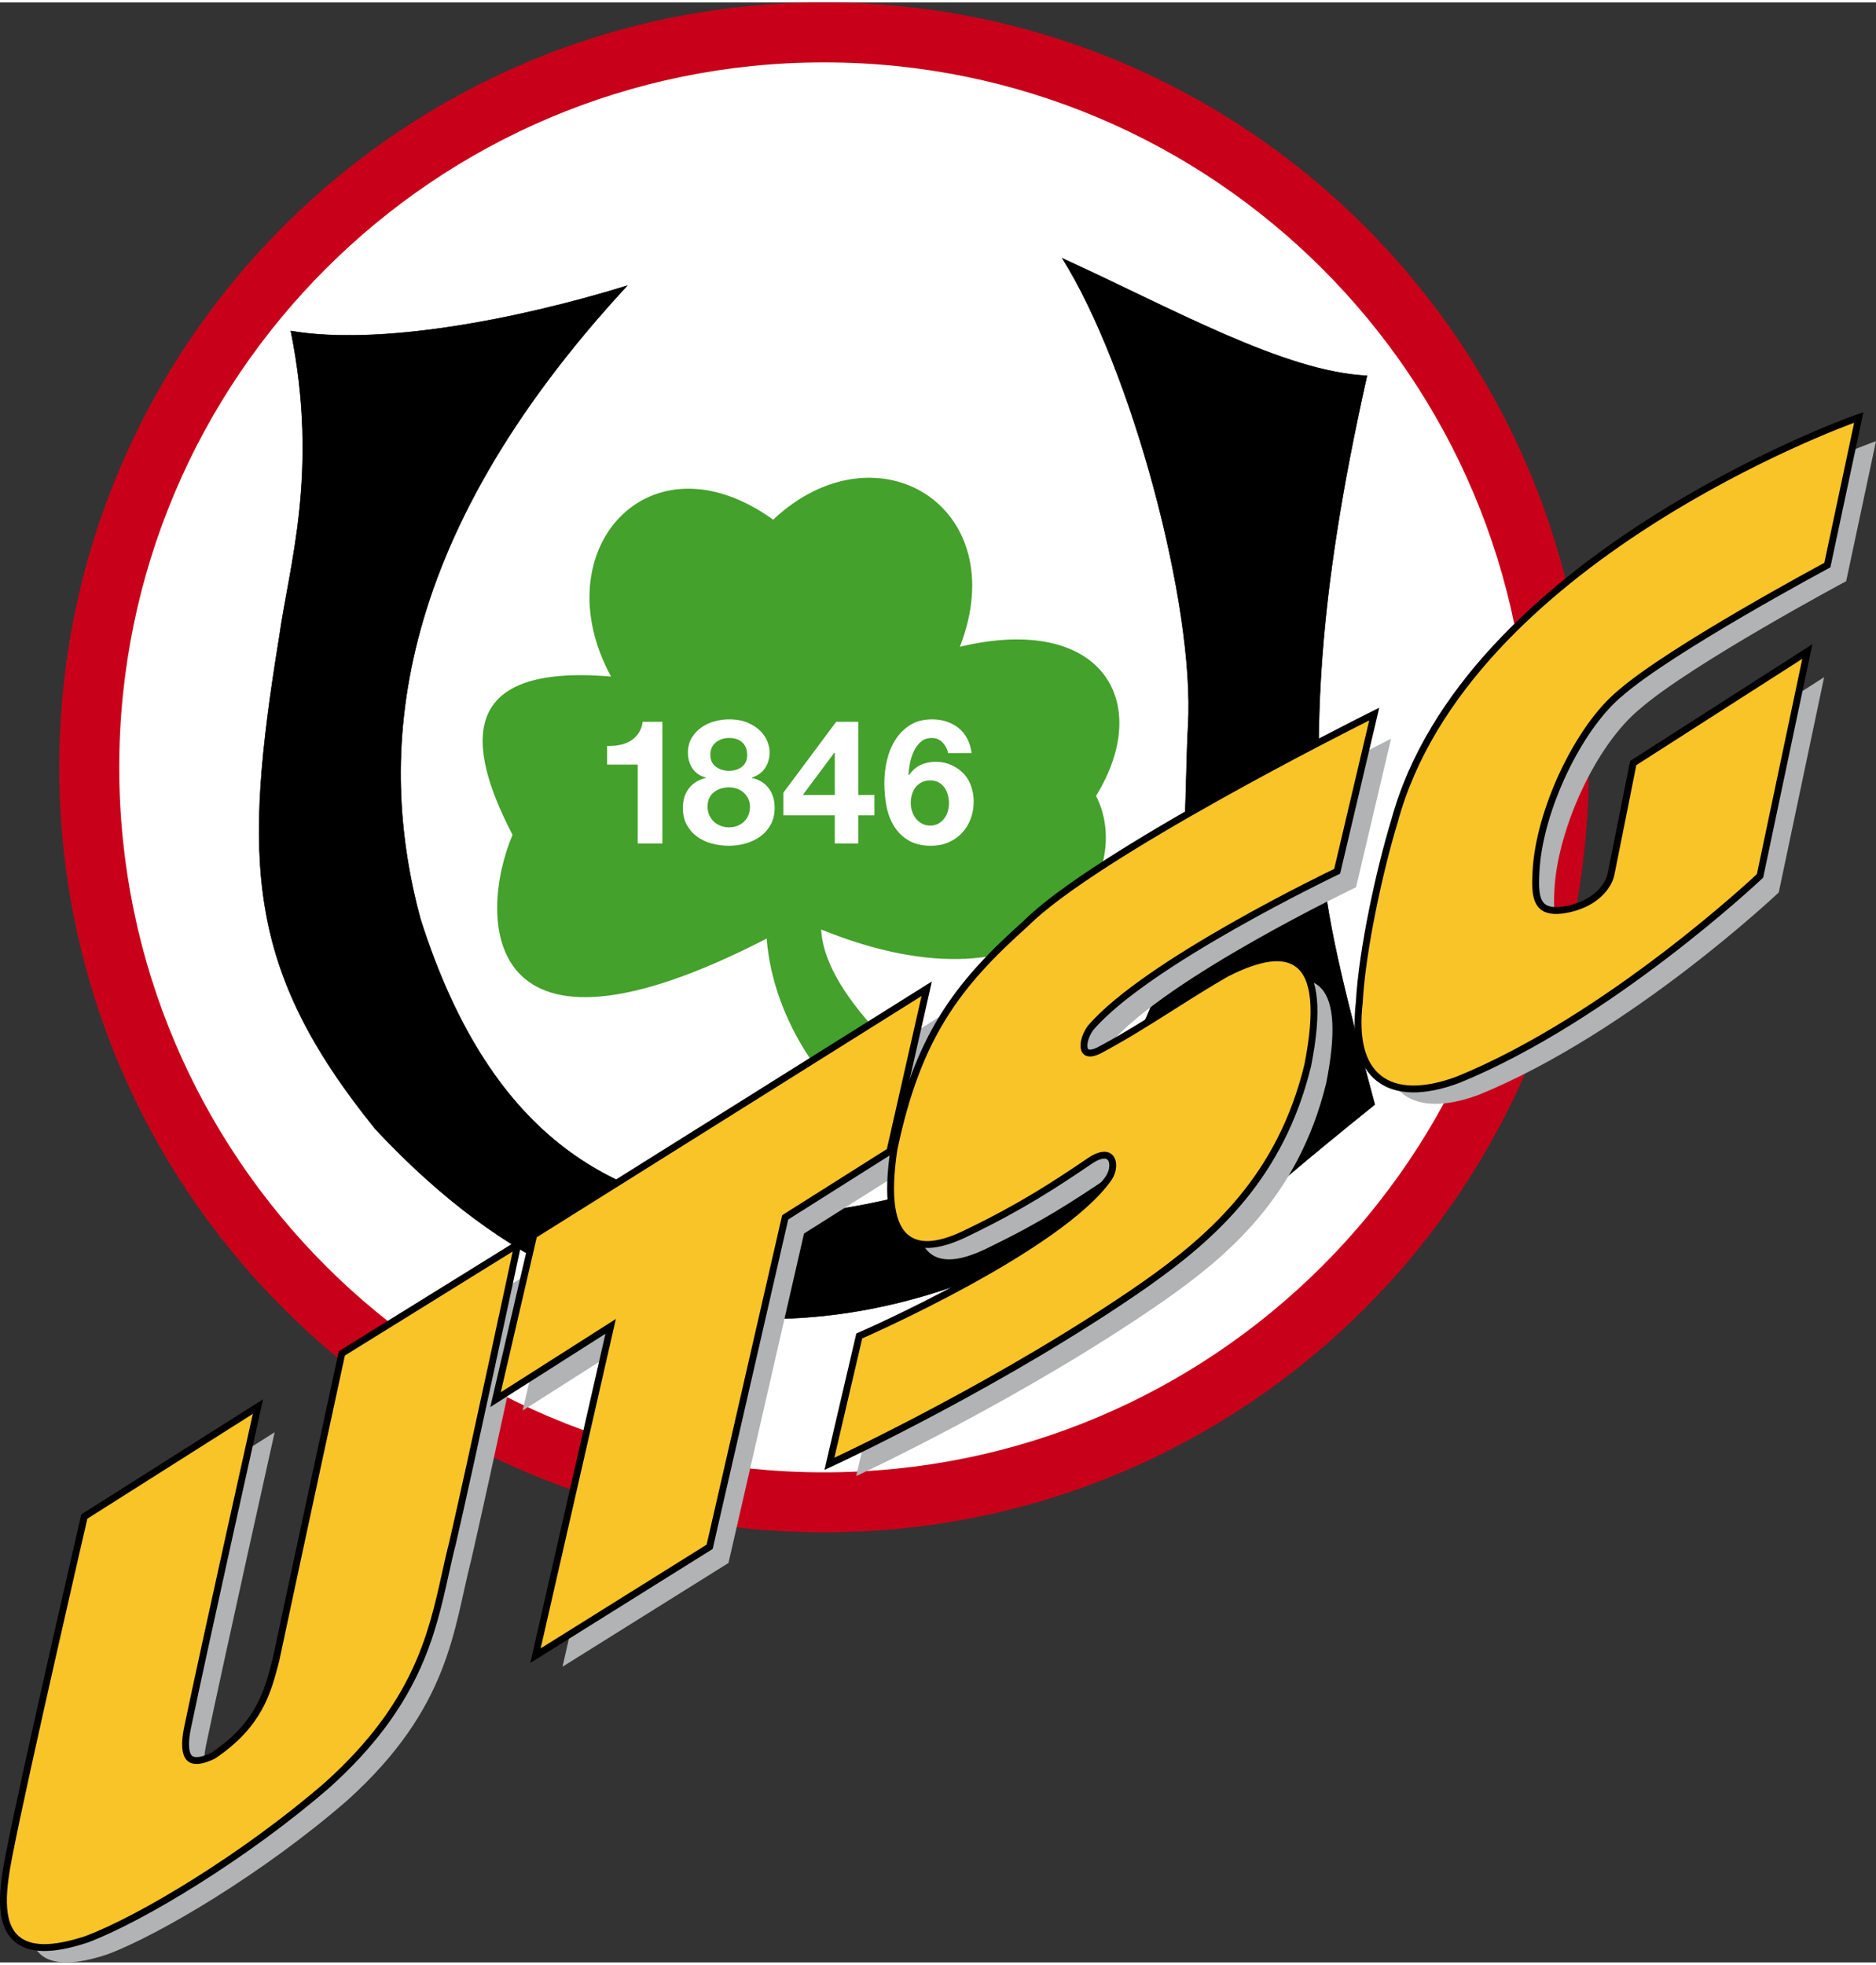
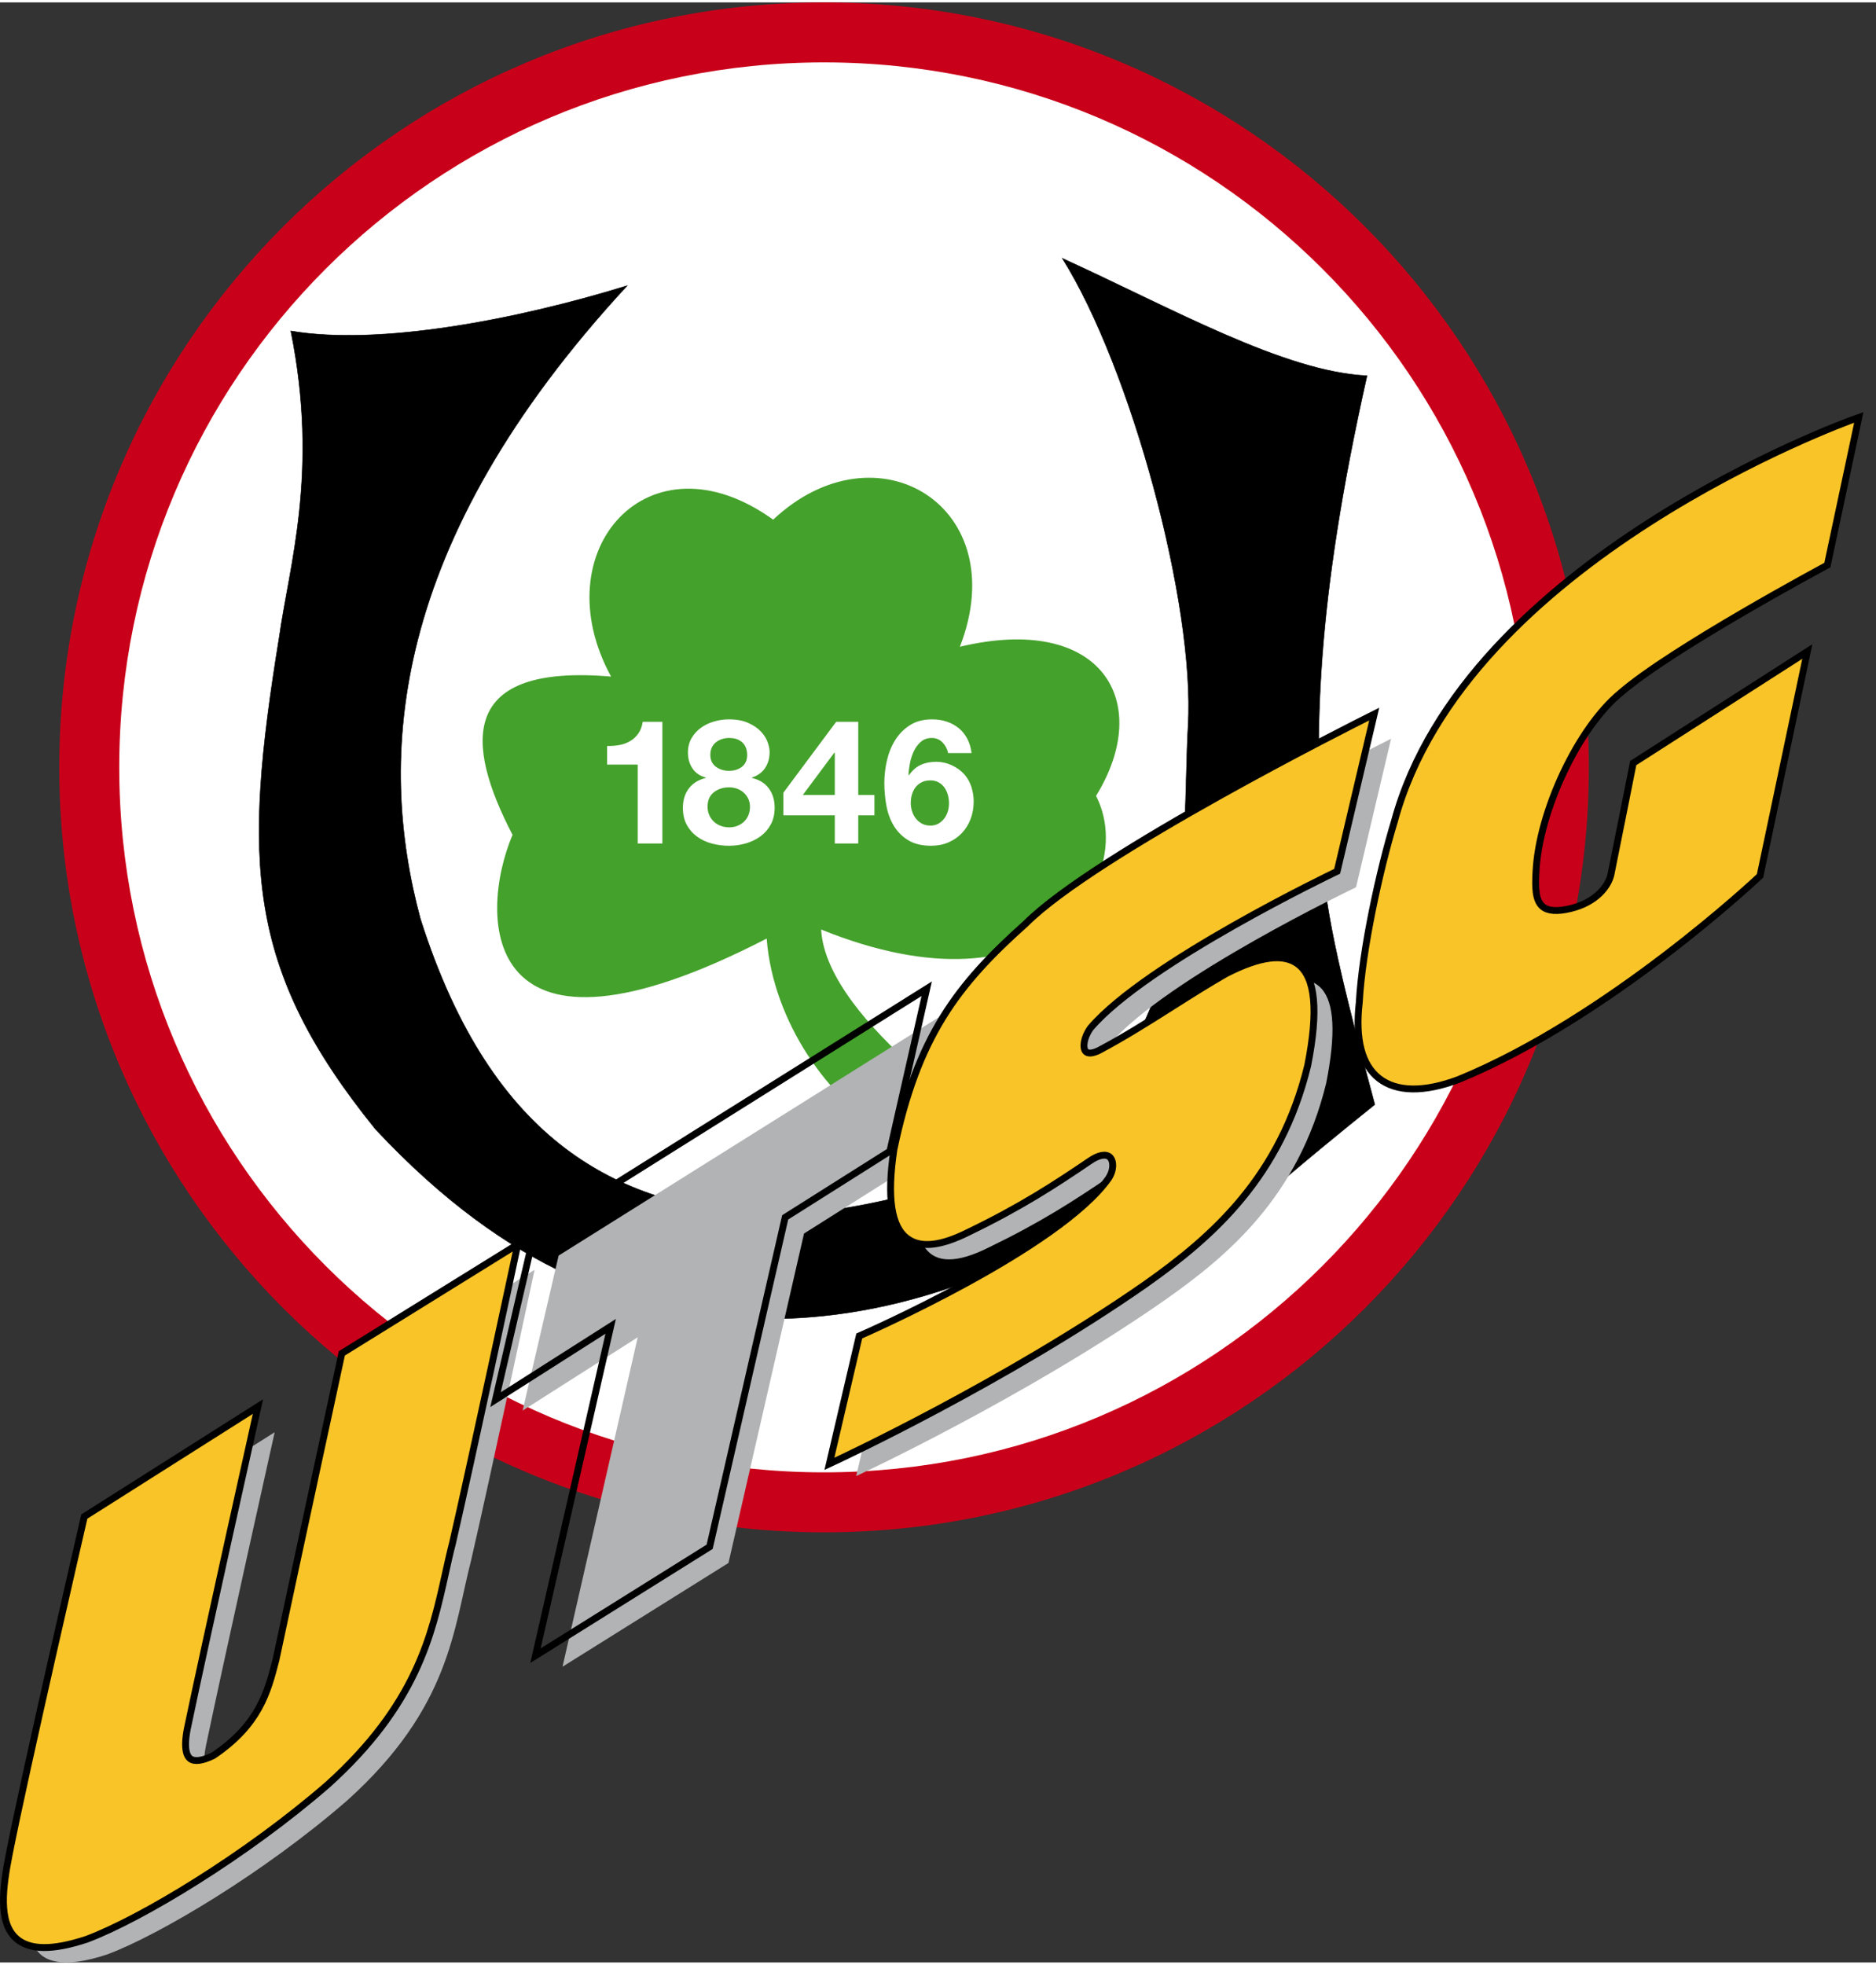
<svg xmlns="http://www.w3.org/2000/svg" enable-background="new 0 0 410.124 428.396" height="200" id="Ebene_1" version="1.1" viewBox="0 0 410.124 428.396" width="191" x="0px" xml:space="preserve" y="0px">
  <rect x="0" y="0" width="410.124" height="428.396" fill="#333333" stroke="none" />
  <g>
    <path d="M180.152,334.389c92.339,0,167.193-74.855,167.193-167.194S272.491,0,180.152,0   C87.812,0,12.958,74.855,12.958,167.194S87.812,334.389,180.152,334.389L180.152,334.389z" fill="#C90019" />
    <path d="M180.152,321.279c85.098,0,154.084-68.986,154.084-154.085c0-85.098-68.986-154.084-154.084-154.084   c-85.099,0-154.084,68.986-154.084,154.084C26.068,252.293,95.054,321.279,180.152,321.279L180.152,321.279z" fill="#FFFFFF" />
    <path d="M137.107,61.916c-24.095,7.427-54.142,13.181-73.53,9.893c6.235,30.898-0.425,51.591-2.552,67.039   c-7.937,48.898-7.369,72.284,21.062,107.434c29.679,31.748,56.259,39.311,78.152,41.102c24.076,1.971,57.826-4.535,91.842-30.613   c-1.417,11.48-2.126,20.551-3.118,30.473c14.882-16.584,37.842-35.291,51.59-46.348c-6.803-25.369-10.83-41.176-11.622-55.275   c-1.464-26.085-1.417-53.575,9.923-104.031c-18.143-0.851-42.662-14.741-66.614-25.654c15.022,23.953,29.047,75.62,27.496,102.189   c-1.481,25.355,2.976,73.841-38.269,94.109c-15.023,7.654-39.827,13.467-56.977,12.758c-28.629-2.693-56.692-14.74-72.566-64.631   C82.398,165.094,84.979,118.296,137.107,61.916L137.107,61.916z" />
    <path d="M137.107,61.916c-24.095,7.427-54.142,13.181-73.53,9.893   c6.235,30.898-0.425,51.591-2.552,67.039c-7.937,48.898-7.369,72.284,21.062,107.434c29.679,31.748,56.259,39.311,78.152,41.102   c24.076,1.971,57.826-4.535,91.842-30.613c-1.417,11.48-2.126,20.551-3.118,30.473c14.882-16.584,37.842-35.291,51.59-46.348   c-6.803-25.369-10.83-41.176-11.622-55.275c-1.464-26.085-1.417-53.575,9.923-104.031c-18.143-0.851-42.662-14.741-66.614-25.654   c15.022,23.953,29.047,75.62,27.496,102.189c-1.481,25.355,2.976,73.841-38.269,94.109c-15.023,7.654-39.827,13.467-56.977,12.758   c-28.629-2.693-56.692-14.74-72.566-64.631C82.398,165.094,84.979,118.296,137.107,61.916L137.107,61.916z" fill="none" stroke="#000000" stroke-width="0.1" />
    <path d="M169.025,113.052c-27.213-19.559-50.456,6.803-35.433,34.299c-33.165-2.834-32.032,14.457-21.543,34.583   c-7.654,18.142-7.087,54.992,55.559,22.677c1.417,18.426,13.89,35.434,25.796,41.954c1.983-4.252,4.818-10.205,5.953-14.174   c-8.788-7.936-19.276-19.275-19.844-29.763c49.606,20.126,69.165-11.622,60.096-29.197c12.756-20.693,1.133-39.968-29.765-32.598   C221.75,110.217,191.703,91.792,169.025,113.052L169.025,113.052z" fill="#44A12B" />
    <path d="M60.046,312.51l-36.17,22.904c0,0-12.866,55.645-16.356,73.531c-2.268,11.621-3.6,24.15,15.959,17.688   c11.339-4.252,34.16-17.764,52.441-33.654c22.563-20.316,23.216-37.551,27.071-52.461c4.167-18.086,13.872-63.504,13.872-63.504   l-36.691,22.74c0,0-9.581,44.279-14.343,66.729c-1.758,6.803-3.629,14.344-14.004,21.34c-5.839,2.867-8.277,0.6-6.804-6.775   C49.161,361.266,60.046,312.51,60.046,312.51L60.046,312.51z" fill="#B1B3B4" />
    <polygon fill="#B1B3B4" points="122.125,273.902 114.258,307.775 139.416,291.762 122.975,363.762 159.258,341.084 175.77,269.084    198.66,254.627 206.242,221.178 122.125,273.902  " />
    <path d="M304.108,160.942c0,0-59.244,29.622-74.552,44.929c-14.455,12.898-23.385,23.953-28.629,49.039   c-2.41,16.301,0.992,24.379,15.308,17.178c11.195-5.414,18.425-10.09,26.361-15.477c5.527-3.826,7.653,0.992,5.159,4.818   c-11.111,15.732-54.481,34.584-54.481,34.584l-6.095,26.078c0,0,36.708-17.008,67.606-38.551   c13.464-9.496,29.055-22.395,35.149-47.338c4.252-21.544-1.418-27.072-16.725-19.277c-8.929,5.104-18.142,11.68-27.78,16.781   c-4.96,2.496-5.526-2.324-2.834-6.008c12.473-14.6,53.858-34.3,53.858-34.3L304.108,160.942L304.108,160.942z" fill="#B1B3B4" />
-     <path d="M410.124,95.887c0,0-84.188,29.764-99.779,87.307c-3.544,11.622-7.087,28.772-7.653,39.401   c-2.126,18.426,8.646,20.664,20.692,16.129c33.165-13.578,65.48-44.192,65.48-44.192l9.921-47.055l-36.283,23.244   c0,0-3.288,16.555-4.818,24.095c-0.681,2.948-3.629,6.576-9.354,7.965c-8.901,2.183-8.788-3.713-8.504-8.815   c0.623-12.926,8.844-31.465,18.708-39.572c11.282-9.808,45.071-27.893,45.071-27.893L410.124,95.887L410.124,95.887z" fill="#B1B3B4" />
    <path d="M54.866,307.869l-36.17,22.904l-0.261,0.164l-0.069,0.301c-0.128,0.557-12.909,55.861-16.361,73.557   c-1.37,7.02-2.491,14.811,1.571,18.391c2.904,2.559,7.929,2.607,15.358,0.152c11.953-4.482,34.915-18.344,52.699-33.799   c19.389-17.461,22.751-32.646,25.718-46.045c0.514-2.318,1.015-4.584,1.587-6.797c4.125-17.904,13.782-63.08,13.879-63.533   l0.368-1.723l-1.496,0.928l-36.69,22.74l-0.271,0.166l-0.066,0.312c0,0-9.582,44.279-14.346,66.73   c-1.81,7.008-3.641,14.098-13.688,20.873c-2.338,1.141-4.114,1.393-5.047,0.676c-0.767-0.59-1.492-2.229-0.603-6.682   c4.089-19.543,14.912-68.033,15.021-68.52l0.394-1.764L54.866,307.869L54.866,307.869z" fill="#F9C428" />
    <path d="M54.866,307.869l-36.17,22.904l-0.261,0.164l-0.069,0.301   c-0.128,0.557-12.909,55.861-16.361,73.557c-1.37,7.02-2.491,14.811,1.571,18.391c2.904,2.559,7.929,2.607,15.358,0.152   c11.953-4.482,34.915-18.344,52.699-33.799c19.389-17.461,22.751-32.646,25.718-46.045c0.514-2.318,1.015-4.584,1.587-6.797   c4.125-17.904,13.782-63.08,13.879-63.533l0.368-1.723l-1.496,0.928l-36.69,22.74l-0.271,0.166l-0.066,0.312   c0,0-9.582,44.279-14.346,66.73c-1.81,7.008-3.641,14.098-13.688,20.873c-2.338,1.141-4.114,1.393-5.047,0.676   c-0.767-0.59-1.492-2.229-0.603-6.682c4.089-19.543,14.912-68.033,15.021-68.52l0.394-1.764L54.866,307.869L54.866,307.869z" fill="none" stroke="#000000" stroke-width="1.5" />
-     <path d="M116.616,269.725l-7.867,33.875l-0.415,1.789l1.549-0.986c7.872-5.012,15.744-10.023,23.617-15.035   c-5.345,23.406-10.69,46.812-16.035,70.221l-0.401,1.758l1.53-0.955l36.284-22.678l0.264-0.166l0.069-0.303   c5.48-23.898,10.962-47.799,16.443-71.699c7.543-4.764,15.085-9.527,22.628-14.291l0.263-0.166l0.068-0.303l7.583-33.449   l0.398-1.76l-1.528,0.959l-84.118,52.725l-0.263,0.164L116.616,269.725L116.616,269.725z" fill="#F9C428" />
    <path d="M116.616,269.725l-7.867,33.875l-0.415,1.789l1.549-0.986   c7.872-5.012,15.744-10.023,23.617-15.035c-5.345,23.406-10.69,46.812-16.035,70.221l-0.401,1.758l1.53-0.955l36.284-22.678   l0.264-0.166l0.069-0.303c5.48-23.898,10.962-47.799,16.443-71.699c7.543-4.764,15.085-9.527,22.628-14.291l0.263-0.166   l0.068-0.303l7.583-33.449l0.398-1.76l-1.528,0.959l-84.118,52.725l-0.263,0.164L116.616,269.725L116.616,269.725z" fill="none" stroke="#000000" stroke-width="1.5" />
    <path d="M298.995,156.264c-2.424,1.211-59.528,29.851-74.746,45.069c-15.075,13.448-23.687,24.795-28.834,49.417   c-1.559,10.535-0.584,16.885,2.972,19.455c2.904,2.098,7.289,1.623,13.406-1.453c11.47-5.547,18.764-10.314,26.447-15.527   c1.919-1.33,3.562-1.633,4.402-0.816c0.815,0.793,0.929,2.73-0.294,4.605c-10.848,15.357-53.72,34.115-54.151,34.303l-0.347,0.15   l-0.085,0.367l-6.095,26.08l-0.35,1.498l1.396-0.648c0.367-0.17,37.122-17.281,67.72-38.615   c14.922-10.523,29.541-23.594,35.448-47.775c2.38-12.051,1.687-19.289-2.113-22.161c-3.162-2.391-8.291-1.724-15.68,2.038   c-3.851,2.2-7.635,4.595-11.641,7.132c-5.233,3.314-10.645,6.74-16.149,9.654c-1.404,0.707-2.491,0.793-2.969,0.23   c-0.69-0.814-0.416-3.072,1.091-5.135c12.192-14.266,53.162-33.868,53.575-34.064l0.325-0.154l0.082-0.351l7.654-32.456l0.367-1.56   L298.995,156.264L298.995,156.264z" fill="#F9C428" />
    <path d="M298.995,156.264c-2.424,1.211-59.528,29.851-74.746,45.069   c-15.075,13.448-23.687,24.795-28.834,49.417c-1.559,10.535-0.584,16.885,2.972,19.455c2.904,2.098,7.289,1.623,13.406-1.453   c11.47-5.547,18.764-10.314,26.447-15.527c1.919-1.33,3.562-1.633,4.402-0.816c0.815,0.793,0.929,2.73-0.294,4.605   c-10.848,15.357-53.72,34.115-54.151,34.303l-0.347,0.15l-0.085,0.367l-6.095,26.08l-0.35,1.498l1.396-0.648   c0.367-0.17,37.122-17.281,67.72-38.615c14.922-10.523,29.541-23.594,35.448-47.775c2.38-12.051,1.687-19.289-2.113-22.161   c-3.162-2.391-8.291-1.724-15.68,2.038c-3.851,2.2-7.635,4.595-11.641,7.132c-5.233,3.314-10.645,6.74-16.149,9.654   c-1.404,0.707-2.491,0.793-2.969,0.23c-0.69-0.814-0.416-3.072,1.091-5.135c12.192-14.266,53.162-33.868,53.575-34.064l0.325-0.154   l0.082-0.351l7.654-32.456l0.367-1.56L298.995,156.264L298.995,156.264z" fill="none" stroke="#000000" stroke-width="1.5" />
    <path d="M405.096,91.172c-0.846,0.299-84.739,30.557-100.254,87.818c-3.269,10.72-7.074,28.243-7.679,39.559   c-0.93,8.053,0.521,13.662,4.313,16.625c3.842,2.998,9.855,3.084,17.394,0.246c32.934-13.484,65.408-44.042,65.731-44.351   l0.171-0.16l0.048-0.229l9.921-47.056l0.37-1.752l-1.508,0.966l-36.284,23.244l-0.27,0.173l-0.062,0.313   c0,0-3.288,16.552-4.818,24.091c-0.59,2.556-3.252,6.041-8.796,7.386c-2.881,0.707-4.938,0.568-6.117-0.41   c-1.665-1.382-1.641-4.4-1.462-7.635c0.641-13.251,9.254-31.488,18.437-39.034c11.105-9.655,44.611-27.631,44.948-27.811   l0.308-0.165l0.073-0.34l6.519-30.615l0.279-1.309L405.096,91.172L405.096,91.172z" fill="#F9C428" />
    <path d="M405.096,91.172c-0.846,0.299-84.739,30.557-100.254,87.818   c-3.269,10.72-7.074,28.243-7.679,39.559c-0.93,8.053,0.521,13.662,4.313,16.625c3.842,2.998,9.855,3.084,17.394,0.246   c32.934-13.484,65.408-44.042,65.731-44.351l0.171-0.16l0.048-0.229l9.921-47.056l0.37-1.752l-1.508,0.966l-36.284,23.244   l-0.27,0.173l-0.062,0.313c0,0-3.288,16.552-4.818,24.091c-0.59,2.556-3.252,6.041-8.796,7.386   c-2.881,0.707-4.938,0.568-6.117-0.41c-1.665-1.382-1.641-4.4-1.462-7.635c0.641-13.251,9.254-31.488,18.437-39.034   c11.105-9.655,44.611-27.631,44.948-27.811l0.308-0.165l0.073-0.34l6.519-30.615l0.279-1.309L405.096,91.172L405.096,91.172z" fill="none" stroke="#000000" stroke-width="1.5" />
    <path d="M139.408,183.834v-17.252h-6.688v-4.066c0.938,0.026,1.843-0.044,2.717-0.209   c0.874-0.164,1.659-0.456,2.356-0.874c0.696-0.418,1.285-0.969,1.767-1.653s0.798-1.532,0.95-2.546h4.294v26.6H139.408   L139.408,183.834z M156.508,167.057c0.811,0.596,1.76,0.893,2.85,0.893c1.141,0,2.091-0.297,2.851-0.893   c0.76-0.595,1.14-1.463,1.14-2.603c0-0.354-0.051-0.741-0.151-1.159c-0.103-0.418-0.299-0.817-0.59-1.197   c-0.292-0.38-0.696-0.696-1.216-0.95c-0.52-0.253-1.196-0.38-2.033-0.38c-0.531,0-1.045,0.083-1.538,0.247   c-0.494,0.165-0.932,0.399-1.312,0.703c-0.38,0.304-0.678,0.684-0.893,1.14c-0.217,0.456-0.323,0.988-0.323,1.596   C155.292,165.594,155.697,166.462,156.508,167.057L156.508,167.057z M151.188,160.806c0.532-0.912,1.223-1.672,2.071-2.28   c0.848-0.608,1.805-1.064,2.869-1.368c1.063-0.304,2.14-0.456,3.229-0.456c1.646,0,3.04,0.254,4.181,0.76   c1.14,0.507,2.058,1.121,2.755,1.843c0.696,0.722,1.197,1.495,1.501,2.318c0.304,0.824,0.456,1.565,0.456,2.223   c0,1.318-0.323,2.47-0.969,3.458c-0.646,0.988-1.615,1.698-2.907,2.128v0.076c1.596,0.355,2.824,1.109,3.686,2.261   c0.861,1.153,1.292,2.565,1.292,4.237c0,1.419-0.285,2.648-0.854,3.686c-0.57,1.039-1.324,1.9-2.261,2.584   c-0.938,0.684-2.003,1.197-3.192,1.539c-1.191,0.342-2.407,0.513-3.648,0.513c-1.292,0-2.54-0.158-3.742-0.475   c-1.204-0.316-2.28-0.817-3.23-1.501c-0.95-0.684-1.71-1.545-2.28-2.584c-0.569-1.038-0.854-2.28-0.854-3.724   c0-1.697,0.437-3.116,1.311-4.256c0.874-1.14,2.109-1.9,3.705-2.28v-0.076c-1.292-0.354-2.268-1.026-2.926-2.014   c-0.659-0.988-0.988-2.14-0.988-3.458C150.39,162.771,150.656,161.718,151.188,160.806L151.188,160.806z M155.063,177.64   c0.253,0.558,0.59,1.033,1.008,1.425c0.418,0.393,0.918,0.697,1.501,0.912c0.582,0.216,1.189,0.323,1.823,0.323   c0.658,0,1.261-0.107,1.806-0.323c0.544-0.215,1.025-0.519,1.443-0.912c0.418-0.392,0.741-0.867,0.97-1.425   c0.228-0.557,0.342-1.165,0.342-1.824c0-0.633-0.121-1.209-0.361-1.729c-0.241-0.519-0.57-0.969-0.988-1.349   s-0.899-0.671-1.443-0.874c-0.545-0.202-1.134-0.304-1.768-0.304c-1.317,0-2.432,0.361-3.344,1.083   c-0.912,0.722-1.368,1.767-1.368,3.135C154.684,176.462,154.81,177.083,155.063,177.64L155.063,177.64z M182.386,163.999   l-6.878,9.234h6.992v-9.234H182.386L182.386,163.999z M171.252,177.678v-4.94l11.552-15.504h4.826v15.998h3.534v4.446h-3.534v6.156   h-5.13v-6.156H171.252L171.252,177.678z M201.52,170.439c-0.546,0.266-0.995,0.627-1.35,1.083s-0.621,0.982-0.798,1.577   c-0.178,0.596-0.266,1.223-0.266,1.881c0,0.608,0.095,1.21,0.284,1.805c0.19,0.596,0.469,1.128,0.837,1.596   c0.366,0.469,0.816,0.843,1.349,1.121c0.532,0.279,1.14,0.418,1.824,0.418c0.657,0,1.234-0.139,1.729-0.418   c0.494-0.278,0.918-0.646,1.273-1.102c0.354-0.456,0.62-0.975,0.798-1.558c0.177-0.582,0.266-1.178,0.266-1.786   c0-0.633-0.083-1.247-0.247-1.843c-0.165-0.595-0.412-1.127-0.74-1.596c-0.33-0.468-0.755-0.848-1.273-1.14   c-0.52-0.291-1.121-0.437-1.805-0.437C202.69,170.041,202.063,170.173,201.52,170.439L201.52,170.439z M206.061,161.756   c-0.635-0.658-1.42-0.988-2.356-0.988c-0.963,0-1.767,0.285-2.413,0.855c-0.646,0.57-1.159,1.267-1.539,2.09   c-0.38,0.824-0.659,1.704-0.836,2.641c-0.178,0.938-0.279,1.774-0.304,2.508l0.076,0.076c0.733-1.064,1.596-1.824,2.584-2.28   c0.987-0.456,2.128-0.684,3.42-0.684c1.14,0,2.254,0.247,3.344,0.741c1.089,0.494,2.014,1.159,2.774,1.995   c0.709,0.811,1.228,1.736,1.558,2.774c0.329,1.039,0.494,2.09,0.494,3.154c0,1.368-0.223,2.641-0.665,3.819   c-0.444,1.178-1.077,2.204-1.9,3.078c-0.824,0.874-1.805,1.558-2.944,2.052c-1.141,0.494-2.407,0.741-3.801,0.741   c-2.002,0-3.661-0.399-4.978-1.197c-1.318-0.798-2.369-1.843-3.154-3.135c-0.786-1.292-1.33-2.755-1.634-4.389   c-0.304-1.634-0.456-3.299-0.456-4.997c0-1.646,0.19-3.293,0.57-4.94c0.38-1.646,0.987-3.135,1.823-4.465   c0.837-1.33,1.912-2.413,3.23-3.249c1.317-0.836,2.926-1.254,4.826-1.254c1.14,0,2.204,0.165,3.191,0.494   c0.988,0.33,1.862,0.805,2.622,1.425c0.761,0.621,1.38,1.387,1.862,2.299c0.481,0.912,0.798,1.964,0.95,3.154h-5.13   C207.098,163.188,206.693,162.416,206.061,161.756L206.061,161.756z" fill="#FFFFFF" />
  </g>
</svg>